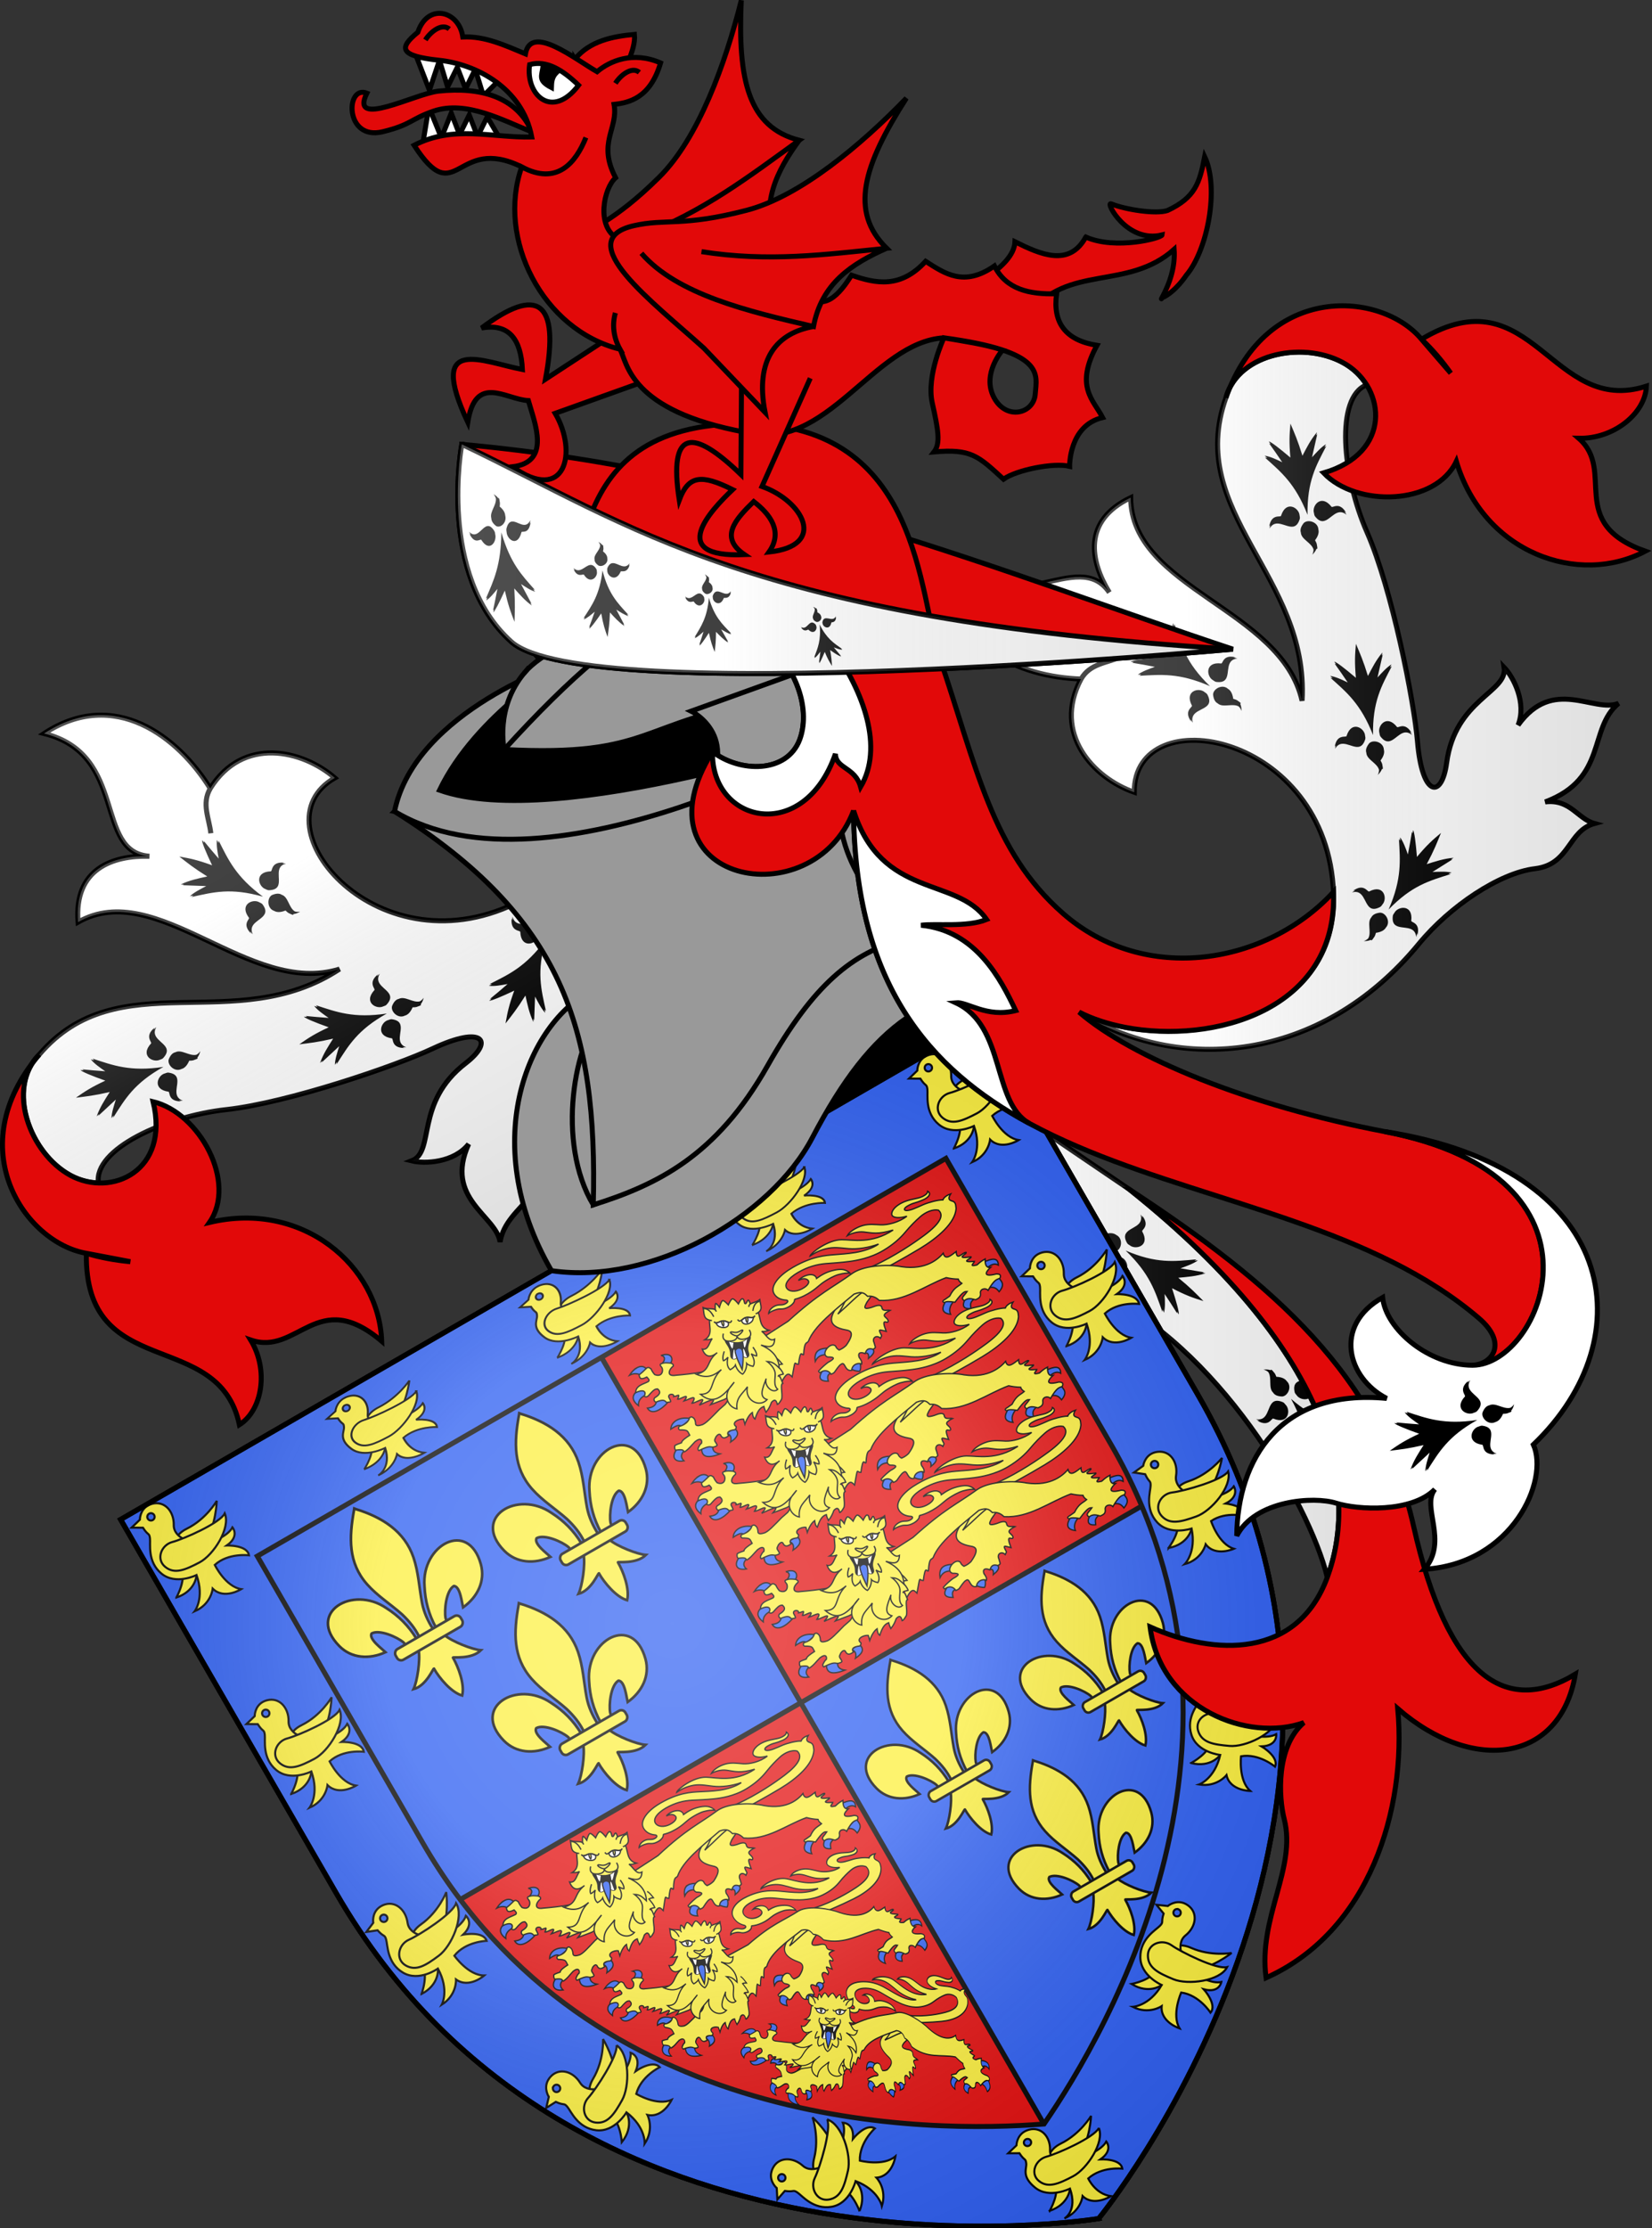
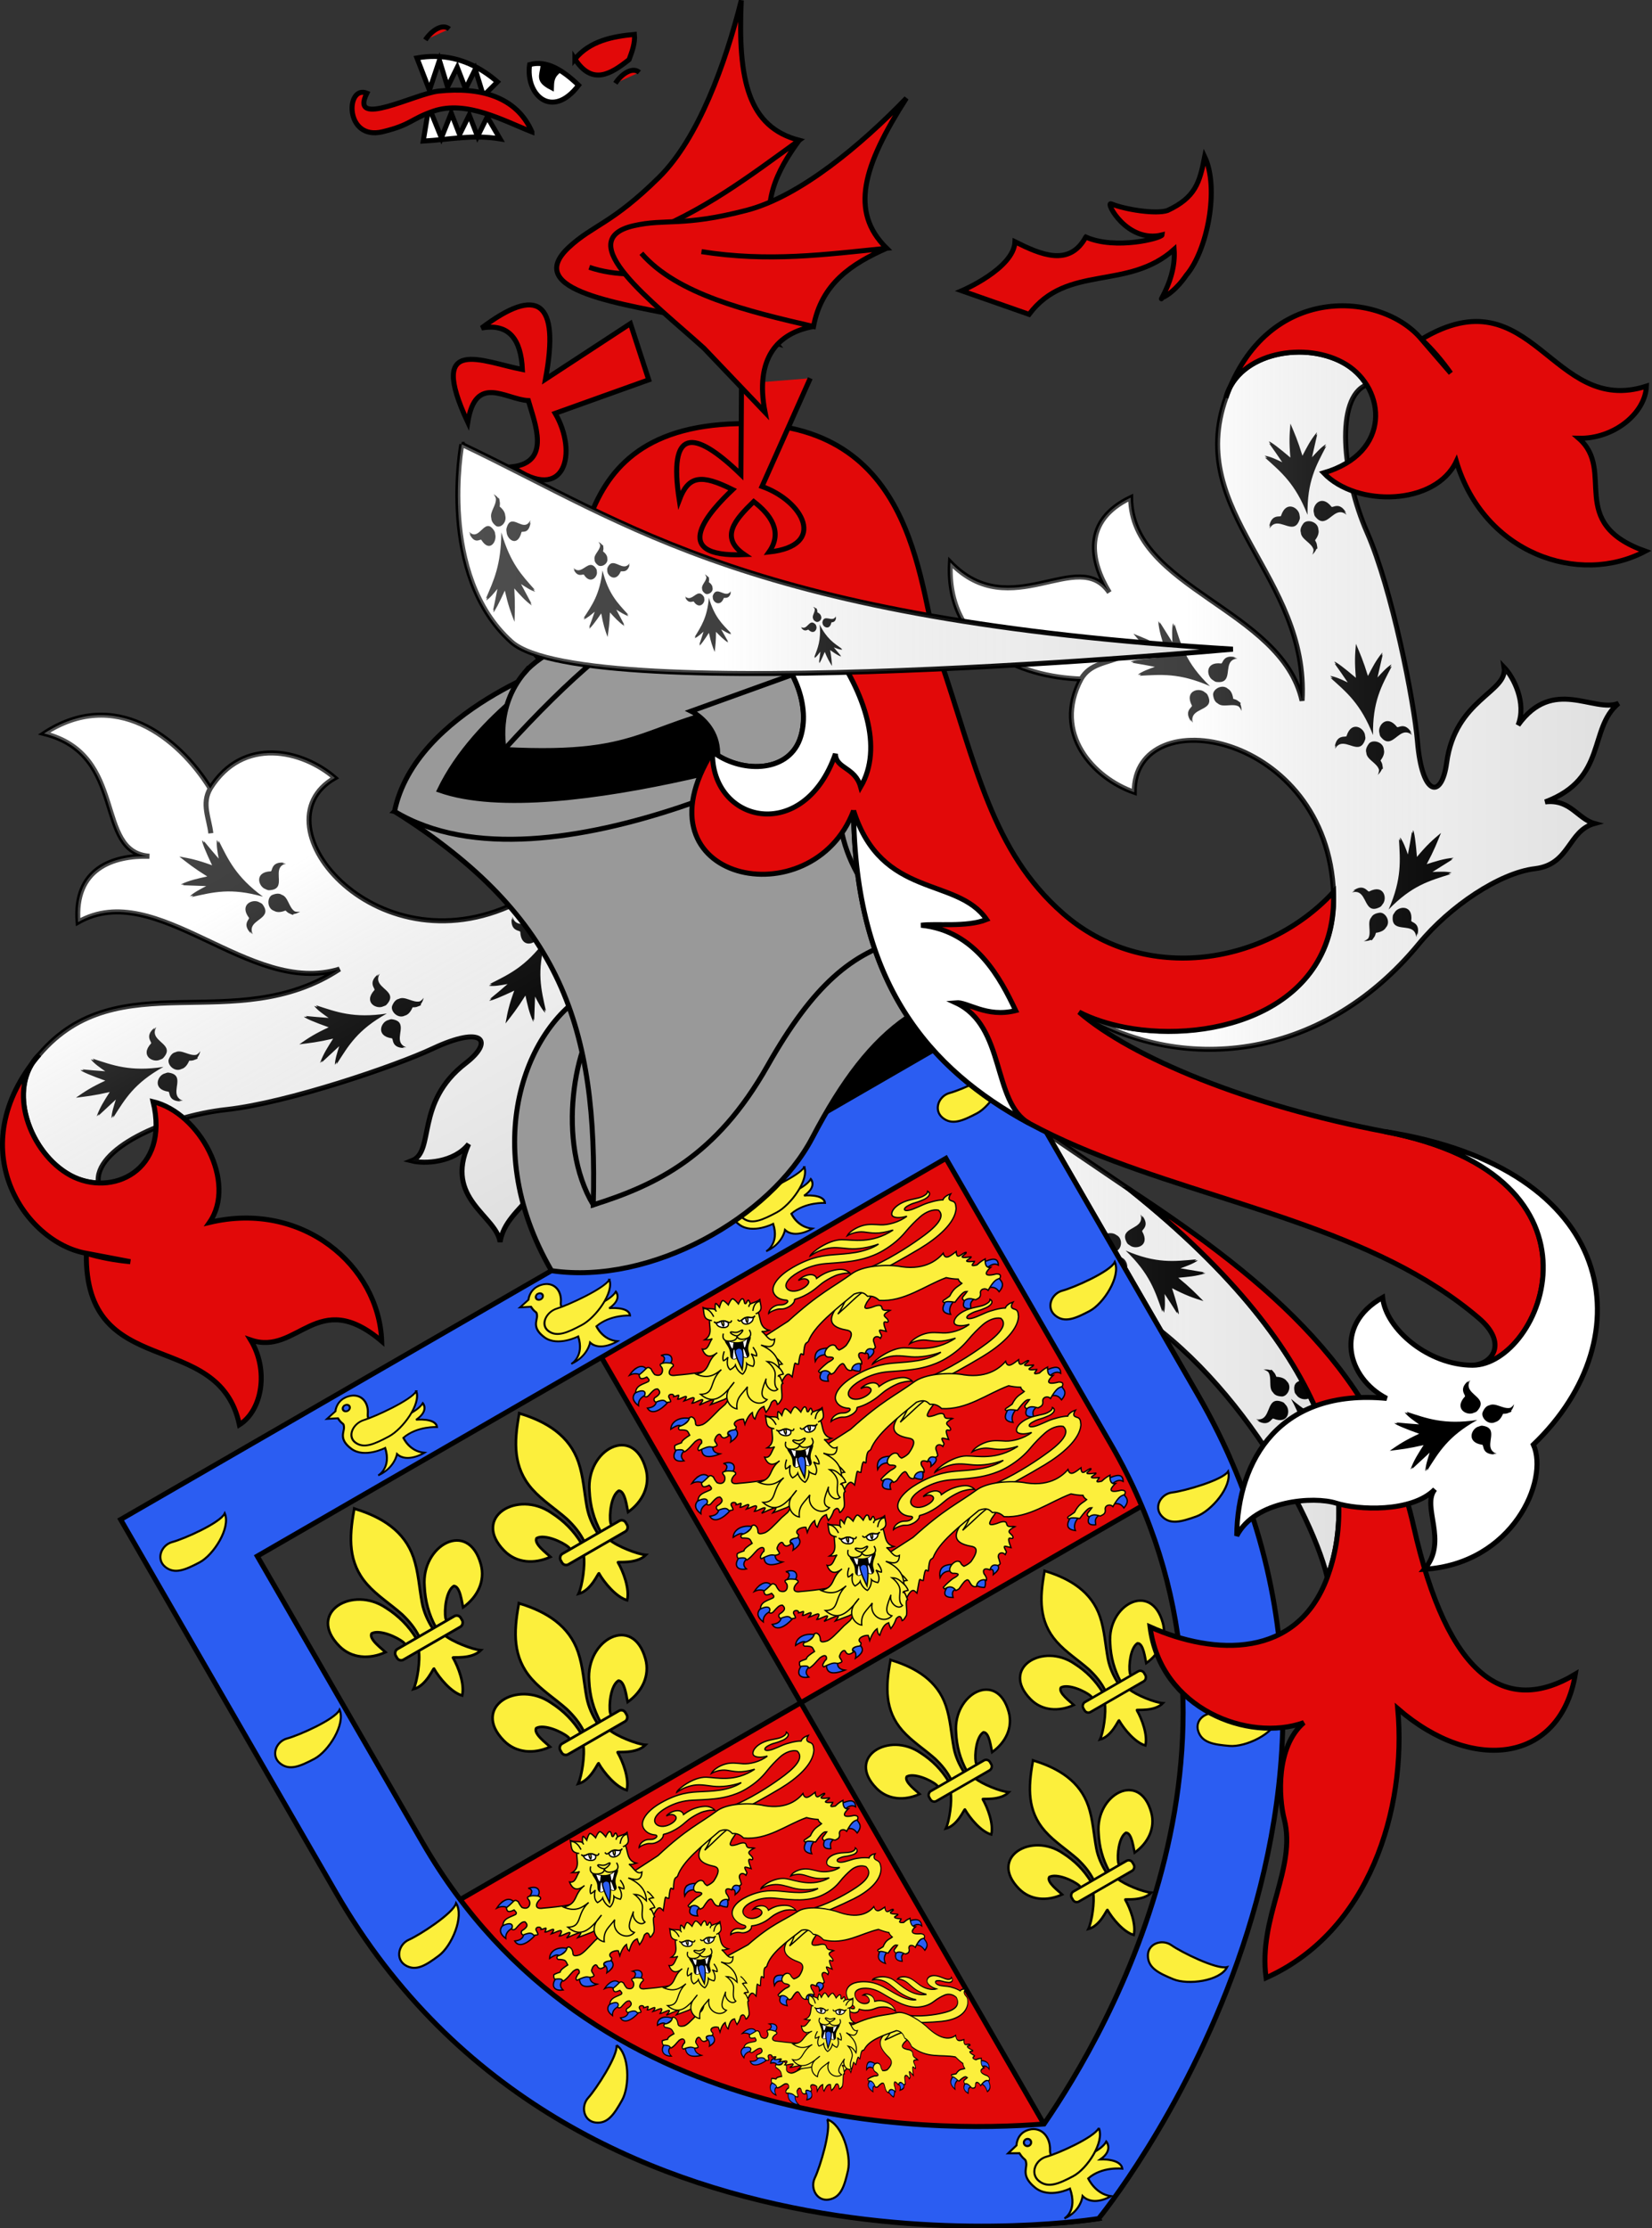
<svg xmlns="http://www.w3.org/2000/svg" xmlns:xlink="http://www.w3.org/1999/xlink" height="1336" width="991" version="1.0">
  <rect width="100%" height="100%" fill="#333333" stroke="none" />
  <defs>
    <linearGradient id="linearReflect">
      <stop offset="0" style="stop-color:#ffffff;stop-opacity:0.32" />
      <stop offset="0.36" style="stop-color:#ffffff;stop-opacity:0.25" />
      <stop offset="0.72" style="stop-color:#6b6b6b;stop-opacity:0.125" />
      <stop offset="1" style="stop-color:#000000;stop-opacity:0.125" />
    </linearGradient>
    <radialGradient cx="763.9" cy="249.4" r="300" fx="763.9" fy="249.4" id="radialReflect" xlink:href="#linearReflect" gradientUnits="userSpaceOnUse" gradientTransform="matrix(1.62,0,0,1.62,-980.8,-182.5)" />
  </defs>
  <g transform="translate(259.081,663.387)" id="ALL" style="fill:#ffffff;stroke:#000000;stroke-width:3">
    <g id="g1704">
      <use transform="matrix(0.5,0.866,0.866,-0.5,-105.755,-656.013)" xlink:href="#path266-4-6" />
      <path d="M 418.591,49.866 C 545.169,150.877 555.184,233.432 537.152,282.32 525.993,237.15 470.916,143.14 398.946,110.823 326.976,78.506 197.766,-31.709 197.766,-31.709 l 49.69,-34.511 z" id="path2825" />
      <path d="m 389.434,-256.269 c -36.372,-1.162 -81.228,-19.286 -78.384,-69.837 36.223,37.513 76.505,-9.88 95.34,17.947 -11.56,-18.912 -16.163,-43.035 12.791,-56.842 0.28,54.515 90.425,66.524 102.827,121.762 4.297,-74.815 -70.297,-112.434 -45.68,-181.669 4.881,-18.005 24.241,-27.267 43.684,-27.354 10.184,-0.046 20.391,2.427 28.551,7.478 5.042,3.128 9.19,7.343 12.19,12.154 -19.008,7.517 -14.668,54.541 0.277,88.517 14.931,33.976 28.16,101.167 30.212,125.494 2.808,33.253 14.581,34.31 17.475,12.714 5.138,-38.488 36.854,-42.264 34.488,-57.353 5.683,5.924 13.629,21.385 8.384,34.635 21.022,-29.27 45.267,-7.124 60.277,-13.031 -18.327,15.071 -6.519,45.081 -44.041,59.093 15.091,-1.871 19.422,10.143 29.583,12.934 -16.051,4.416 -14.569,24.575 -35.705,27.092 -21.15,2.517 -50.966,22.402 -69.617,45.054 -59.317,72.046 -144.444,77.891 -203.874,40.924 48.051,25.118 155.632,11.707 152.678,-71.014 -3.46,-96.861 -119.884,-117.326 -119.571,-60.793 -24.425,-8.51 -49.292,-35.185 -31.884,-67.904 5.326,-9.225 15.123,-9.459 23.434,-13.128 -8.312,3.669 -18.108,3.902 -23.434,13.127 z" id="path266-4-6" />
    </g>
    <g id="g1063">
      <use transform="rotate(-127.629,275.745,-90.206)" xlink:href="#herm" />
      <use xlink:href="#herm" transform="rotate(-110.109,374.355,-118.304)" />
      <g transform="translate(-77.167,31.145)" style="fill:#ffffff;stroke:#000000;stroke-width:3;enable-background:new" id="g1017">
        <use transform="matrix(0.36,1.343,-1.343,0.36,-487.899,-201.024)" id="herm" xlink:href="#path4186" />
        <use xlink:href="#herm" transform="rotate(-45,44.386,-223.946)" />
        <use transform="rotate(45,97.549,-211.576)" xlink:href="#herm" />
        <use transform="translate(-134,32)" xlink:href="#herm" />
      </g>
      <use style="fill:#ffffff" xlink:href="#g1017" transform="matrix(0.5,0.866,0.866,-0.5,626.318,-227.095)" />
    </g>
    <use xlink:href="#g1704" style="opacity:0.8;fill:url(#linearReflect);stroke:none" />
    <path style="fill:#000000" d="m 60.697,-255.999 c 0,0 -44.992,41.297 -83.12,79.111 l 140.771,25.003 68.388,-66.192 -15.167,-26.117 c -20.948,0.463 -110.871,-11.805 -110.871,-11.805 z M 323.868,-72.667 c -39.431,3.342 -64.951,14.205 -94.302,66.815 67.852,26.767 190.098,5.898 131.085,-68.605 -13.612,0.507 -25.742,0.855 -36.782,1.79 z" id="h" />
    <g style="fill:#fcef3c" transform="rotate(-30,365.524,476.127)" id="g1089">
      <g id="g170" style="fill:#2b5df2">
-         <path d="m 300,658.5 c 0,0 298.5,-112.32 298.5,-397.772 0,-285.452 0,-258.552 0,-258.552 H 1.5 v 258.552 c 0,285.452 298.5,397.772 298.5,397.772 z" id="path46" />
-       </g>
+         </g>
      <path style="fill:#e20909" id="path12461" d="m 299.906,658.5 c 0,0 -269.212,-102.238 -296.219,-357.031 102.338,-0.393 592.688,0 592.688,0 1.381,-13.245 2.125,-26.67 2.125,-40.75 V 2.188 H 299.906 Z" />
      <g style="stroke-width:2" id="g241" transform="matrix(0.788,0,0,0.788,64.998,65.106)">
        <g id="g3481" transform="translate(-2.314,1.372)">
          <use xlink:href="#path10710-7" id="use228" transform="matrix(-1,0,0,1,304.933,0)" />
          <path d="m 144.063,261.345 c -0.051,-0.901 -11.363,8.388 -21.286,5.723 5.446,-3.69 15.698,-16.633 18.213,-23.701 h 22.862 c 2.514,7.068 12.767,20.012 18.213,23.701 -9.922,2.664 -21.235,-6.625 -21.286,-5.723 0.013,8.279 -2.307,22.095 -8.358,28.442 -6.051,-6.348 -8.37,-20.163 -8.358,-28.442 z" id="path3399" />
          <path d="m 161.025,234.873 c 0.256,-11.191 3.017,-21.592 8.157,-31.448 13.456,-28.391 54.556,-27.713 45.496,7.01 -3.338,12.795 -14.68,20.315 -28.153,21.605 0.972,-3.371 6.322,-15.29 2.004,-17.622 -6.905,0.262 -15.479,12.229 -17.54,17.936 -0.298,0.819 -0.214,1.766 -0.547,2.572" id="path10710-7" />
          <path d="m 153.262,126.453 c 14.176,15.326 23.695,33.047 19.591,53.831 -2.264,11.467 -7.752,22.087 -11.622,33.133 -2.42,6.93 -3.039,14.17 -2.752,21.455 h -12.027 c 0.576,-7.338 -0.686,-14.45 -2.752,-21.455 -3.687,-11.115 -9.298,-21.658 -11.622,-33.133 -4.345,-21.454 5.854,-37.635 19.53,-53.764 l 0.836,-1.068 0.819,1.001 z" id="path10712-3" />
          <rect width="57.252" height="9.303" rx="3.563" ry="3.563" x="-181.047" y="234.513" transform="scale(-1,1)" id="rect10716-5" />
        </g>
        <use transform="translate(72.512,-125.027)" id="use3488" xlink:href="#g3481" />
        <use transform="translate(-72.512,-125.027)" id="use3490" xlink:href="#g3481" />
        <use transform="matrix(0.934,0,0,0.934,368.822,187.168)" id="use3793" xlink:href="#g3481" />
        <use transform="matrix(0.934,0,0,0.934,233.344,187.168)" id="use3795" xlink:href="#g3481" />
        <use transform="matrix(0.934,0,0,0.934,289.083,307.615)" id="use3797" xlink:href="#g3481" />
        <g transform="translate(-2.314,1.372)" id="g5446">
          <g style="stroke-width:1" id="g409">
            <path style="fill:#2b5df2" d="m 446.59,72.943 c -2.667,0.038 -5.009,1.604 -6.754,5.971 4.684,-3.05 7.462,-1.345 10.36,0.057 -0.355,-0.12 5.062,-2.475 4.028,-3.432 -2.675,-1.473 -5.282,-2.63 -7.635,-2.596 z m -3.08,13.92 c -0.425,0.024 -0.882,0.184 -1.371,0.521 -7.2,3.163 -6.952,6.383 -1.266,9.643 1.104,-5.081 3.732,-4.661 6.331,-4.341 0.668,0.51 -0.719,-5.992 -3.694,-5.823 z m 37.05,3.487 c -2.631,0.028 -6.781,1.306 -5.384,1.805 2.032,0.726 3.435,1.807 0.92,5.094 8.114,-1.244 6.142,-3.75 6.446,-5.971 0.095,-0.694 -0.787,-0.94 -1.983,-0.928 z m -16.298,4.329 c -2.541,-0.029 -5.013,0.572 -4.166,2.187 1.818,3.358 3.95,4.739 5.296,5.48 1.031,-0.529 3.017,-2.718 3.453,-6.081 0.57,-0.899 -2.042,-1.557 -4.583,-1.585 z" id="path7195-5" />
            <path d="m 507.656,53.236 -15.076,-13.166 -3.015,3.345 c 0.102,2.312 -5.148,4.043 -14.154,7.622 -7.915,3.714 -15.682,8.664 -3.099,19.138 2.233,1.856 4.899,5.062 -6.03,10.017 -1.222,0.278 -3.357,0.795 -6.365,0.382 -0.938,-1.559 -1.008,-2.789 -0.838,-3.927 -1.432,-5.313 -13.602,-0.509 -9.38,4.178 5.355,2.959 3.726,3.881 -1.843,3.655 -2.815,0.411 -5.642,0.832 -9.548,2.152 -0.049,0.635 -0.056,1.242 0.335,1.571 6.086,-0.63 6.744,4.178 6.7,5.25 0.817,0.106 1.598,0.238 2.848,0.043 6.206,-2.991 6.835,-2.855 8.473,-2.805 2.456,0.54 -1.093,6.338 3.755,8.032 3.058,-4.356 8.228,-1.984 8.969,-0.348 1.243,-1.251 1.169,-3.229 0.914,-5.308 0.897,-4.651 4.024,-2.162 5.36,-0.244 3.147,-2.857 4.824,-1.883 6.926,0.169 1.498,0.107 1.658,-0.051 2.287,-0.507 l 0.838,-3.292 c 0.27,-4.396 4.871,-4.515 5.872,-0.656 0.801,-0.603 1.842,-0.959 1.855,-1.564 0.121,-5.925 0.654,-4.552 4.582,-0.802 1.898,-12.145 3.411,-4.009 5.111,-5.752 1.865,-3.067 -4.805,-7.088 5.528,-6.565 -1.66,-1.642 -5.774,-1.777 -4.355,-5.307 0.532,-2.247 -2.545,-3.133 -6.533,-3.675 -8.306,-1.788 -3.44,-3.694 -1.508,-5.152 l 7.208,-3.329 z" id="path2770-2" />
            <path id="path1917-0" d="m 493.439,44.945 c -6.641,1.583 -13.552,8.423 -20.704,11.438 12.771,-2.508 18.058,-4.49 27.253,-5.426 l 11.084,-7.666 c 4.486,1.118 27.533,1.404 40.512,1.159 15.815,-0.298 32.982,-3.375 39.2,-12.507 0.722,-1.748 1.893,-3.337 1.184,-5.276 v 3.1e-5 c -0.621,-1.697 -4.961,-3.43 0.876,-6.535 -2.66,-0.539 -5.855,-0.389 -7.406,1.012 -3.17,-1.912 -10.522,-3.855 -14.745,-4.342 -5.502,-0.634 -11.816,-0.956 -13.92,-2.977 -1.116,-1.072 0.196,-2.141 2.957,-2.122 5.992,0.041 4.998,1.088 13.309,1.94 3.121,0.32 7.619,-0.606 5.622,-4.002 -0.955,1.487 -2.729,1.613 -5.146,1.522 -4.196,-0.158 -10.005,-3.552 -16.876,-3.735 -8.082,-0.214 -10.771,3.085 -10.636,4.682 0.181,2.138 3.625,4.654 9.461,6.071 -7.632,1.045 -16.035,-1.451 -20.511,-4.285 -3.751,-2.374 -7.212,-5.093 -12.009,-6.34 -5.408,-1.406 -11.586,-0.922 -14.23,0.746 3,-0.001 8.287,0.887 12.346,3.871 4.927,3.622 8.163,7.166 20.079,9.872 -19.64,1.179 -30.28,-9.064 -37.627,-13.239 -9.118,-5.182 -25.219,-2.962 -27.027,-1.263 2.752,-0.171 7.086,-0.348 12.685,1.139 6.477,1.72 10.093,4.94 15.648,8.793 5.524,3.832 13.503,6.919 21.348,8.271 -4.882,0.567 -12.637,-1.055 -18.351,-3.211 -5.919,-2.233 -11.319,-4.946 -14.553,-6.485 -6.441,-3.065 -15.423,-7.541 -32.385,-7.563 -11.93,-0.017 -19.408,3.11 -21.734,7.268 -1.364,2.438 -0.693,5.939 1.074,8.314 0.886,1.191 2.068,2.371 3.763,3.462 1.193,0.768 0.978,2.157 -1.881,2.097 -3.369,-0.071 -4.266,-2.399 -8.231,-2.541 -3.271,-0.116 -5.519,1.157 -6.442,2.464 1.88,-0.373 4.26,-0.09 6.724,0.514 3.212,0.788 3.445,2.767 9.135,2.868 2.845,0.05 5.756,-0.96 6.177,-2.29 0.15,-0.16 0.502,-0.432 0.841,-0.33 4.43,1.333 9.831,1.447 13.485,1.199 6.102,-0.415 7.984,-1.525 13.695,-1.696 1.78,-0.054 6.916,-0.194 10.596,0.767 4.536,1.184 6.5,2.251 8.16,3.454 -0.265,-1.754 -1.61,-3.599 -3.005,-4.878 -2.58,-2.364 -9.22,-4.248 -13.357,-4.545 -2.754,-0.198 -5.241,-0.067 -7.633,0.173 0.483,-1.206 0.024,-3.269 -2.318,-4.657 -2.405,-1.425 -6.938,-2.126 -10.389,-0.934 3.909,0.271 5.639,1.484 6.314,3.358 0.643,1.783 -1.228,3.275 -5.129,3.539 -5.75,0.391 -10.664,-1.925 -11.678,-5.266 -1.342,-4.426 4.596,-7.015 13.31,-7.019 8.735,-0.004 15.705,1.933 21.698,4.777 5.149,2.444 10.209,5.025 16.341,7.547 4.783,1.967 14.834,5.824 26.683,5.636 8.78,-0.14 15.508,-1.588 21.337,-3.723 5.829,-2.136 10.818,-3.443 15.528,-4.416 5.663,-1.169 11.562,-0.197 14.627,2.573 3.343,9.784 -17.666,11.167 -27.892,12.042 -10.944,0.896 -34.833,1.662 -47.318,-2.144 z" />
            <path style="fill:#2b5df2" d="m 325.818,64.971 c -2.924,0.039 -5.505,1.261 -7.043,3.679 6.281,-0.485 7.871,0.67 8.024,2.328 l 9.258,-1.591 c -3.172,-2.983 -6.925,-4.46 -10.239,-4.416 z M 316.108,83.823 c -6.954,2.262 -8.628,7.837 -0.663,10.723 -1.205,-3.792 0.613,-5.938 4.87,-6.755 z m 45.084,8.417 -7.223,0.278 c 1.956,2.155 2.212,4.55 -0.551,7.371 5.603,-0.441 9.716,-1.924 7.774,-7.648 z m -28.881,0.173 c -4.144,5.854 -1.08,9.653 9.572,11.289 -3.813,-2.986 -3.703,-5.752 -1.394,-8.395 z" id="path1888-2" />
            <path style="fill:#2b5df2" d="m 588.458,77.704 v 5.152 c 3.961,-0.858 7.13,-0.483 8.709,2.362 2.896,-5.279 -1.682,-6.982 -8.709,-7.514 z m -38.988,10.766 c -5.254,2.939 -8.848,6.148 -2.523,10.969 0.411,-3.709 3.143,-6.225 7.895,-7.702 z m 43.058,4.645 -10.744,3.223 c 4.628,1.17 5.427,3.851 5.779,6.71 7.343,-2.622 5.244,-6.387 4.966,-9.932 z m -29.954,1.611 c -4.762,3.204 -5.641,6.149 0,8.66 1.213,-2.094 0.664,-4.692 7.163,-5.273 z" id="path2791-1" />
            <path id="path13442-5" d="m 410.286,79.511 c 8.07,-5.273 7.697,-1.213 8.381,0.928 9.961,-11.658 5.781,-7.563 9.035,-5.976 7.625,-9.985 5.423,-4.145 7,-4.392 5.894,-8.874 6.089,-5.895 8.221,-6.943 9.668,-7.91 29.45,-10.525 48.105,-13.73 6.96,1.103 7.169,3.938 8.058,6.599 3.153,1.223 5.122,3.672 6.105,7.14 16.003,10.504 35.091,7.545 52.826,10.489 2.178,1.995 4.579,3.886 7.407,5.573 -0.426,1.489 0.088,2.829 0.733,4.148 -3.963,0.793 -6.545,-0.383 -12.86,3.768 l -4.233,0.378 c -2.756,-0.081 -2.7,0.772 -1.791,1.907 1.449,-0.379 3.98,1.128 7.163,3.771 10.268,-4.519 10.776,-3.093 12.047,-2.433 -4.484,2.142 -6.774,1.571 -5.372,4.955 4.16,-0.657 5.801,1.801 7.895,3.698 1.983,0.056 4.091,0.666 5.453,-2.052 1.113,-3.526 5.592,-2.527 6.349,0.612 8.738,-5.106 9.813,-3.659 12.372,-3.482 2.475,-1.808 1.242,-3.026 -0.57,-4.152 -12.792,-3.543 -3.789,-6.101 -1.465,-6.541 -2.889,-1.121 -2.863,-3.726 -0.326,-7.61 -1.871,-0.009 -3.174,-0.239 -7.733,0.792 -6.606,-1.859 -1.033,-2.29 -0.244,-3.283 -11.06,-5.156 -0.453,-2.886 -0.488,-4.263 -12.334,-4.973 -1.617,-3.338 -1.547,-4.785 -1.917,-1.677 -9.956,2.411 -6.267,-4.396 -4.919,0.539 -10.746,1.969 -9.198,-3.83 -4.92,1.717 -17.441,4.973 -32.558,-6.93 -6.267,-5.601 -22.719,-15.011 -34.43,-14.448 -19.458,2.036 -29.08,0.264 -61.047,7.141 l -50.628,2.501 -12.128,1.01 c 0.263,15.149 -2.619,24.605 -10.504,27.331 -0.389,0.135 -5.39,1.02 -5.789,1.13 -7.781,2.15 -14.717,4.391 -17.669,3.38 -3.41,-0.754 -4.189,-1.962 -3.126,-3.489 0.599,-1.384 1.05,-2.765 0.569,-4.137 -0.486,-0.689 -0.205,-1.652 -2.384,-1.736 -2.441,2.528 -5.955,2.884 -10.103,1.957 -1.09,0.181 -1.894,1.128 -1.15,2.404 5.911,3.369 4.551,3.655 4.565,7.322 -3.635,0.219 -7.261,0.442 -8.286,1.85 -1.931,-0.365 -3.904,-0.786 -5.479,-0.68 -0.931,1.097 -1.432,2.19 -1.27,3.275 6.618,2.679 4.444,3.243 5.277,4.531 3.948,-0.1 7.36,-1.797 11.029,-2.728 5.64,-0.702 4.888,2.182 3.448,3.529 -1.256,-0.004 -2.651,1.001 -4.021,1.826 -0.905,1.065 -0.689,1.564 -0.446,2.049 9.851,0.59 8.371,2.086 11.026,3.252 4.612,1.234 2.613,-0.963 3.2,-1.817 -0.751,-3.039 1.246,-2.945 2.196,-4.046 1.579,-0.645 4.259,-1.474 3.703,1.678 0.412,2.811 2.759,2.628 5.063,2.511 -0.266,-3.284 2.186,-3.487 6.453,-1.635 0.91,-0.196 1.659,-0.632 2.027,-1.631 -2.129,-4.343 4.437,-4.403 7.656,-2.039 l -1.023,3.86 c 3.96,-3.425 7.163,-4.774 9.364,-4.928 -1.019,2.232 -1.377,4.077 -0.734,5.335 5.707,-5.262 8.321,-5.294 10.669,-4.877 -0.659,2.051 -0.638,3.236 -0.805,4.662 3.382,-1.296 5.417,-2.893 7.341,-4.515 3.825,-1.245 3.971,0.736 3.111,3.598 0.949,0.252 2.393,-0.414 4.842,-1.835 3.039,-3.314 4.442,-10.489 6.738,-9.973 0.232,-2.247 1.279,-5.611 -0.163,-6.573 0.572,-0.498 2.478,0.229 4.07,0.668 0.487,-2.074 -0.078,-4.972 -0.651,-7.877 1.714,-0.027 2.645,0.493 3.744,0.895 -0.429,-2.73 -0.886,-5.39 -1.953,-6.529" />
          </g>
          <g style="stroke-width:1" id="g398">
            <path style="fill:#2b5df2" d="m 319.428,15.286 c -2.142,0.043 -4.675,0.727 -7.353,2.073 5.294,0.423 6.212,2.933 8.417,4.754 4.414,-0.711 5.743,-0.906 5.261,-1.785 -0.269,-3.402 -2.755,-5.114 -6.325,-5.043 z m 21.01,1.103 c 3.048,2.66 0.156,5.339 -3.426,5.87 0.249,1.026 5.713,5.062 5.696,3.109 4.256,-0.744 6.841,-7.28 -2.271,-8.979 z m -27.399,14.096 c -0.339,-0.011 -0.694,0.006 -1.065,0.054 -5.933,0.775 -8.183,3.94 -5.525,10.289 1.729,-3.617 5.029,-4.627 9.209,-4.179 3.919,0.421 2.467,-5.999 -2.618,-6.165 z m 8.879,13.027 c -0.704,-0.028 -1.209,0.247 -1.311,0.923 -1.928,1.587 -3.475,3.903 -9.21,1.466 0.096,8.494 13.654,5.022 16.691,3.467 -0.161,-2.954 -4.06,-5.771 -6.171,-5.855 z" id="path6302-4" />
            <path id="path1883-8" d="m 372.418,69.588 7.817,-18.616 -4.856,-3.63 c -9.912,-2.459 -20.885,-6.678 -32.691,-12.279 -7.443,-2.801 -1.902,-6.695 1.658,-7.059 1.007,-0.913 0.406,-1.861 -0.474,-2.939 -2.415,-1.697 -3.821,-2.588 -4.975,-2.829 -1.446,-0.275 -3.274,-1.337 -2.606,1.978 0.516,2.343 -3.233,7.505 -7.344,2.333 -0.394,-1.797 -0.426,-3.759 -0.237,-5.178 -0.681,-0.854 -0.501,-2.309 -2.606,-2.169 -3.348,0.893 -5.811,1.405 -7.581,1.621 -0.691,2.129 -1.434,4.022 4.264,4.362 0.34,1.494 1.064,3.201 -0.711,3.527 -4.291,-0.115 -9.831,-2.26 -12.555,2.541 7.71,0.545 7.011,4.157 4.264,5.479 0.711,1.525 2.053,1.864 4.027,1.018 6.001,-2.065 6.251,-1.163 7.581,-0.664 0.981,2.651 0.397,4.688 -5.212,4.754 -1.333,0.363 -1.879,1.745 -1.066,3.296 6.439,0.831 6.505,2.27 7.107,4.372 3.095,0.866 3.251,2.57 3.435,-2.716 0.801,-2.81 5.265,-0.279 3.435,1.511 3.494,1.289 5.6,-0.045 1.658,3.229 1.136,1.186 11.794,0.138 3.553,3.582 3.67,0.894 12.378,0.393 4.383,4.519 1.816,1.26 14.886,0.392 4.027,4.049 16.903,1.262 10.673,2.618 7.581,3.962 l 11.134,1.801 z" />
            <path id="path4686-5-9" d="m 409.078,6.243 c -1.19,-0.538 -5.079,2.415 -5.079,2.415 0,0 -0.959,-4.695 -2.096,-4.995 -1.137,-0.3 -4.646,3.207 -4.646,3.207 0,0 -0.363,-4.024 -1.065,-3.966 -0.703,0.058 -2.603,4.088 -2.935,4.373 -11.827,0.939 -7.022,15.029 -17.987,15.368 1.578,0.859 2.928,1.943 5.296,2.101 -3.514,1.253 -6.905,6.42 -10.565,3.119 -0.922,6.205 1.603,9.074 8.506,8.025 -11.071,1.541 -10.605,9.481 -21.953,6.354 6.001,7.767 12.014,7.386 18.236,6.391 -12.867,2.929 -13.229,13.932 -23.126,8.369 3.916,11.298 12.3,9.977 21.129,7.096 1.466,-0.782 5.72,-2.294 5.72,-2.294 0,0 -3.826,1.676 -5.72,2.294 -7.557,4.028 -7.108,12.72 -2.655,16.356 3.51,-7.949 8.984,-7.615 15.349,-10.568 -7.244,7.338 -0.414,18.704 8.047,15.905 -4.519,-4.915 0.934,-8.755 7.425,-14.198 -4.441,4.032 -1.562,12.912 3.505,11.445 -1.565,-4.406 2.781,-8.137 4.379,-11.463 1.597,-3.322 0.424,-8.186 -0.796,-10.85 3.91,2.325 4.331,5.282 5.479,8.781 4.858,-9.024 0.425,-16.914 -3.258,-21.967 5.034,5.429 7.905,6.443 11.227,1.333 -4.876,-0.084 -3.794,-6.752 -5.569,-10.102 1.854,1.517 3.564,1.647 5.296,2.101 -7.68,-7.613 4.302,-14.549 -2.587,-23.086 0.002,-0.156 0.592,-3.676 0.592,-3.829 -0.003,-2.81 -3.266,2.067 -3.836,-0.146 0.582,-2.001 1.094,-3.212 0.171,-3.888 -0.922,-0.676 -4.528,1.925 -4.528,1.925 0,0 -0.767,-5.067 -1.957,-5.605 z" />
            <path style="fill:#000000" id="path4684-3-2" d="m 389.114,30.734 c 0.782,0.119 1.108,2.824 3.529,4.507 2.766,1.923 3.816,2.651 7.19,3.301 3.374,0.65 6.094,-2.026 6.283,-0.685 0.188,1.341 -3.352,2.987 -5.53,6.059 -2.178,3.072 -1.095,5.462 -3.167,6.236 -2.072,0.775 -2.376,-1.992 -5.149,-3.147 -2.773,-1.155 -4.914,0.648 -5.937,-1.491 -1.023,-2.14 1.254,-3.398 1.861,-7.065 0.608,-3.668 -0.543,-6.78 0.567,-7.579 0.139,-0.1 0.242,-0.153 0.354,-0.136 z" />
            <path style="fill:#ffffff;fill-rule:evenodd;stroke:none;stroke-width:2.872" id="path2932-4-9-5-4" d="m 390.501,32.834 c -0.387,2.214 -0.988,5.222 -0.447,5.969 0.447,0.616 1.705,-1.906 2.963,-3.295 -0.141,-0.098 -0.24,-0.179 -0.39,-0.284 -1.027,-0.714 -1.659,-1.584 -2.127,-2.391 z m 13.054,5.307 c -1.043,0.353 -2.323,0.683 -3.728,0.412 -0.032,-0.006 -0.047,-0.025 -0.079,-0.031 -0.333,1.847 -1.961,4.492 -1.11,4.374 0.961,-0.134 3.317,-2.961 4.917,-4.755 z m -12.741,2.124 c -0.648,-0.182 -2.891,3.596 -4.264,5.659 0.807,1.099 2.144,0.611 3.808,0.694 -0.055,-2.384 0.601,-6.107 0.545,-6.231 -0.029,-0.066 -0.039,-0.107 -0.09,-0.122 z m 6.491,3.047 c -0.031,-0.032 -0.085,-0.021 -0.132,-0.009 -0.231,0.055 -1.998,3.117 -3.418,4.618 1.137,0.961 1.714,2.116 2.644,2.338 0.261,-1.909 1.354,-6.489 0.907,-6.947 z" />
            <path id="path2472-67-2-4-0-1-3-6" d="m 418.586,25.004 c 6.525,0.623 6.123,-2.841 8.164,-7.906 -4.218,0.869 -8.519,-2.418 -9.927,0.734 M 393.477,8.472 C 394.546,5.047 389.007,4.49 386.365,0.805 384.477,6.15 381.788,8.57 387.217,12.761 m 2.602,12.913 c -2.862,2.739 -2.49,5.85 2.294,7.864 4.784,2.014 5.78,-1.118 5.78,-1.118 0,0 -1.323,3.003 3.538,4.814 4.861,1.811 7.18,-0.232 6.865,-4.232" />
            <path id="path2978-8-0-3-1" d="m 395.068,27.497 c 0.912,-0.3 1.726,1.453 3.913,2.386 2.187,0.933 4.468,0.085 4.877,0.855 0.412,0.776 -4.373,2.226 -5.854,1.636 -1.535,-0.611 -3.865,-4.571 -2.937,-4.877 z" />
            <path id="path3451-9-6-7-8" transform="translate(0,-6)" d="m 388.92,21.498 c -0.075,3.172 0.532,3.801 2.012,5.355 3.606,2.937 6.041,1.688 6.287,-0.828 -1.334,-1.758 -1.61,-2.254 -2.486,-2.734 -0.246,-0.135 -0.504,2.72 -2.066,3.492 -0.218,-0.541 -0.315,-2.654 0.889,-4.037 -0.864,-0.365 -3.283,-0.139 -4.635,-1.248 z m 20.955,7.955 c -0.656,-0.038 -1.356,0.133 -2.963,0.418 -1.03,2.205 0.536,4.667 4.105,4.949 2.116,-0.129 2.977,-0.176 5.006,-2.572 -1.728,-0.113 -3.367,-1.947 -4.246,-2.273 -0.019,1.853 -1.479,3.347 -1.996,3.596 -0.647,-1.649 1.036,-3.936 0.766,-4.006 -0.241,-0.062 -0.453,-0.099 -0.672,-0.111 z" style="fill:#ffffff" />
            <path style="fill:none" id="path4797-4-2" d="m 425.861,18.334 c 0,0 -3.42,-2.239 -7.973,3.6 m -0.512,3.798 c -1.892,2.244 -4.2,-1.293 -6.135,-1.987 -3.412,-1.224 -6.559,1.849 -6.635,-1.946 m -4.319,-1.713 c -2.551,2.754 -2.857,-1.69 -6.185,-3.138 -1.887,-0.821 -5.917,0.201 -5.842,-2.764 m -4.626,23.536 c 0,0 -3.864,3.121 -4.146,5.842 1.46,0.478 4.396,-0.583 4.396,-0.583 0,0 -5.014,4.587 -3.295,9.114 3.871,0.018 5.181,-1.081 5.181,-1.081 0,0 -1.277,4.957 1.328,8.722 4.399,-0.987 6.714,-5.532 6.714,-5.532 0,0 0.246,1.716 3.12,4.374 4.246,-2.16 3.554,-9.011 3.554,-9.011 0,0 1.473,2.81 2.867,3.464 1.579,-2.206 0.774,-7.18 0.774,-7.18 M 389.862,10.894 c 0.489,-7.736 -3.441,-9.047 -3.441,-9.047" />
            <path style="fill:#2b5df2" id="path4805-3-1" d="m 395.725,42.292 c 1.927,2.828 -7.183,14.308 -7.183,14.308 0,0 0.544,-11.975 2.557,-15.176 0,0 2.699,-1.961 4.626,0.867 z" />
          </g>
        </g>
        <use transform="translate(4.2023862e-8,95)" id="use411" xlink:href="#g5446" />
        <use xlink:href="#g5446" id="use413" transform="translate(4.2023862e-8,190)" />
        <use transform="matrix(0.932,0,0,1,-261.892,304)" id="use415" xlink:href="#g409" />
        <use transform="translate(-292.539,302)" id="use417" xlink:href="#g398" />
        <use xlink:href="#g409" id="use437" transform="matrix(0.762,0.067,0,1,-162.062,367.685)" />
        <use xlink:href="#g398" id="use439" transform="matrix(0.886,0,0,0.887,-216.59,398.063)" />
        <use transform="matrix(0.525,0.258,-0.263,0.929,-8.234,379.699)" id="use463" xlink:href="#g409" />
        <use transform="matrix(0.753,0.167,-0.167,0.752,-98.438,430.213)" id="use465" xlink:href="#g398" />
      </g>
      <path style="fill:#2b5df2" d="M 1.5,2.176 V 260.729 C 1.5,546.18 300,658.5 300,658.5 c 0,0 298.5,-112.32 298.5,-397.771 V 2.176 Z m 60,60 h 477 V 260.729 C 538.5,462.038 361.58,563.699 300,593.014 238.42,563.699 61.5,462.038 61.5,260.729 Z" id="use153" />
      <g style="stroke-width:1.25" id="g1584">
        <g transform="translate(0.574,23.831)" id="g1311">
-           <path id="path1266" d="m 7.224,172.021 c 0,0 11.634,-6.822 11.12,-14.248 -0.514,-7.426 1.911,-19.232 14.962,-18.371 13.051,0.861 23.906,-5.469 23.906,-5.469 0,0 -8.278,13.368 -17.995,17.02 -9.717,3.652 -14.758,15.431 -14.758,15.431 0,0 -5.051,8.09 -17.235,5.637 z" />
-           <path d="m 20.156,115.707 c -5.712,-0.11 -8.556,4.941 -8.556,4.941 l -6.672,1.643 5.874,3.456 c 0.259,5.828 1.824,4.42 0.481,7.579 -1.343,3.159 -8.507,11.294 -4.624,21.768 3.883,10.474 17.799,11.289 17.799,11.289 -2.644,14.465 -11.838,18.267 -11.838,18.267 10.773,1.268 16.155,-6.368 16.155,-6.368 2.506,9.325 14.676,8.839 14.676,8.839 -7.507,-6.046 -6.474,-20.522 -6.474,-20.522 10.708,-2.358 20.646,5.283 20.646,5.283 2.296,-5.986 -8.623,-11.769 -8.623,-11.769 9.755,-0.86 8.417,-7.727 8.417,-7.727 -4.981,3.23 -15.82,1.88 -20.7,-0.689 -4.88,-2.569 -13.267,-11.227 -9.08,-18.15 4.188,-6.923 2.606,-15.396 -4.858,-17.446 -0.933,-0.256 -1.808,-0.377 -2.624,-0.393 z m -1.764,4.592 c 1.216,0.098 2.122,1.162 2.026,2.376 -0.097,1.216 -1.162,2.123 -2.378,2.026 -1.218,-0.097 -2.126,-1.162 -2.028,-2.379 0.098,-1.216 1.164,-2.121 2.381,-2.023 z" id="path1260" />
          <path id="path1268" d="m 57.608,142.827 c -1.117,9.326 -18.281,18.29 -27.858,17.891 -9.577,-0.398 -16.539,-1.141 -19.131,-7.995 -2.592,-6.854 4.518,-12.562 11.208,-10.733 6.691,1.829 30.5,4.475 35.781,0.837 z" />
        </g>
        <use xlink:href="#g1311" id="use1313" transform="rotate(-9.045,915.258,218.22)" />
        <use transform="rotate(-49.357,514.073,204.115)" id="use1315" xlink:href="#g1311" />
        <g id="g1566" transform="matrix(1,0,0,0.854,75.915,-97.753)">
          <use transform="translate(60,1.0001013e-5)" id="use1536" xlink:href="#path1266" />
          <path d="m 78.156,121.707 c -5.712,-0.11 -8.556,4.941 -8.556,4.941 l -6.672,1.643 5.874,3.456 c 0.259,5.828 1.824,4.42 0.481,7.579 -1.343,3.159 -6.507,5.294 -2.624,15.768 3.883,10.474 17.799,11.289 17.799,11.289 -2.644,14.465 -11.838,14.267 -11.838,14.267 10.773,1.268 16.155,-6.368 16.155,-6.368 2.506,9.325 14.676,8.839 14.676,8.839 -7.507,-6.046 -6.474,-16.522 -6.474,-16.522 10.708,-2.358 20.646,5.283 20.646,5.283 2.296,-5.986 -8.623,-11.769 -8.623,-11.769 9.755,-0.86 8.417,-7.727 8.417,-7.727 -4.981,3.23 -15.82,1.88 -20.7,-0.689 -4.88,-2.569 -15.267,-5.227 -11.08,-12.15 4.188,-6.923 2.606,-15.396 -4.858,-17.446 -0.933,-0.256 -1.808,-0.377 -2.624,-0.393 z m -1.764,4.592 c 1.216,0.098 2.122,1.162 2.026,2.376 -0.097,1.216 -1.162,2.123 -2.378,2.026 -1.218,-0.097 -2.126,-1.162 -2.028,-2.379 0.098,-1.216 1.164,-2.121 2.381,-2.023 z" id="path1540" />
          <use transform="translate(60,1.0001013e-5)" id="use1538" xlink:href="#path1268" />
        </g>
        <use xlink:href="#g1566" id="use1568" transform="translate(268.759)" />
        <use xlink:href="#g1311" id="use81" transform="translate(-0.753,-136.445)" />
        <use transform="rotate(-33.004,743.935,152.638)" id="use938" xlink:href="#use81" />
        <use xlink:href="#use81" id="use148" transform="translate(538.506)" />
        <use transform="translate(133.728)" id="use150" xlink:href="#g1566" />
        <use xlink:href="#g1566" id="use164" transform="matrix(1,0,0,1.134,133.728,584.072)" />
        <use transform="rotate(8.042,-690.582,4029.892)" id="use1041" xlink:href="#g1311" />
        <use xlink:href="#g1311" id="use1043" transform="rotate(50.102,-177.556,777.302)" />
        <use xlink:href="#use81" id="use1045" transform="rotate(32.635,-420.759,1070.176)" />
        <use transform="translate(537)" xlink:href="#g1311" id="use1047" />
      </g>
      <use style="opacity:0.8;fill:url(#radialReflect)" xlink:href="#path46" id="use167" />
    </g>
    <g style="fill:#999999" id="helm">
      <path d="m 327.279,-106.292 c 11.652,10.864 23.498,20.454 33.381,31.857 -62.225,2.319 -96.06,23.768 -132.44,93.205 C 203.139,66.64 131.452,107.306 71.728,98.492 26.289,20.328 58.846,-53.108 98.349,-70.621 Z" />
      <path d="M 103.012,-57.147 C 85.57,-39.299 74.255,21.349 96.81,59.022 157.923,36.859 103.012,-57.147 103.012,-57.147 Z" />
      <path d="m 219.096,-299.418 c 24.801,9.676 51.814,38.925 54.326,97.905 2.654,62.298 36.418,67.781 53.857,95.221 -15.144,0.619 -30.081,2.043 -44.482,5.988 -105.884,-20.675 -73.199,-198.82 -63.701,-199.114 z" />
      <path d="m 282.797,-100.305 c -30.683,8.404 -53.706,26.884 -81.544,76.096 C 170.591,29.994 134.824,47.032 96.81,59.022 99.462,-46.775 78.336,-113.553 -22.423,-176.888 c 103.128,21.646 133.746,-15.753 271.756,-46.765 -12.982,59.786 -1.841,78.423 33.464,123.348 z" />
      <path d="m 79.602,-266.417 c 0,0 -89.61,28.907 -102.025,89.529 92.844,56.065 271.756,-46.765 271.756,-46.765 0,0 -173.998,59.05 -244.759,34.031 21.806,-45.423 75.028,-76.795 75.028,-76.795 z" />
      <path d="m 55.777,-260.319 c 18.103,-21.242 92.023,-46.953 120.306,-31.527 28.282,15.427 -132.685,77.858 -132.685,77.858 0,0 -5.723,-25.09 12.38,-46.332 z" />
      <path d="m 43.398,-213.987 c 89.482,4.648 79.597,-16.639 159.91,-29.795 64.311,42.163 41.162,-13.376 17.716,-55.622 -54.683,-17.435 -96.187,-4.034 -177.626,85.417 z" />
      <path d="m 251.692,-223.103 -92.541,41.346 c 29.615,-39.177 -3.605,-55.244 -3.605,-55.244 l 82.676,-29.783 z" />
    </g>
    <g style="fill:#e20909" id="g748" transform="translate(-75.167,39.145)">
-       <path id="path2799-5" d="m 93.108,-436.112 c 0,0 -14.86,78.347 29.738,118.397 44.598,40.05 432.807,4.414 432.807,4.414 C 418.093,-358.863 275.008,-419.665 93.108,-436.112 Z" style="fill:#e20909;stroke:#000000;stroke-width:3;enable-background:new" />
      <g transform="rotate(3.69,-268.646,-2411.707)" id="g7130">
        <use height="100%" width="100%" transform="matrix(0.866,-0.5,0.5,0.866,304.568,91.86)" id="use7002" xlink:href="#path6839" y="0" x="0" />
        <path d="m 585.042,-611.618 c 18.451,6.741 45.508,-2.276 45.587,-4.219 -20.599,6.59 -35.477,-17.74 -31.716,-16.629 8.901,2.931 27.071,4.574 33.997,1.832 16.197,-8.892 18.185,-17.821 20.214,-33.637 10.046,18.011 5.372,55.854 -6.474,71.688 0,0 -5.68,10.167 -13.436,14.332 -0.38,0.204 -0.758,1.288 -0.296,0.177 4.404,-9.528 6.851,-19.496 5.49,-29.583 -26.328,26.794 -63.515,12.619 -84.334,44.489 l -41.188,-11.514 c 0,0 30.303,-15.25 29.955,-31.378 15.899,6.664 33.504,13.143 42.2,-5.559 z" id="path6898" />
        <path id="path3295" d="m 315.782,-542.242 -48.699,36.552 c 5.758,-47.678 -8.412,-55.55 -40.229,-28.17 16.233,-3.981 24.002,5.184 26.04,23.249 -23.837,-2.964 -58.801,-17.525 -30.659,33.691 2.814,-29.707 21.828,-15.094 35.42,-15.314 4.752,13.356 16.147,35.961 -7.014,40.219 33.151,20.526 38.796,-11.072 23.569,-33.641 l 54.705,-23.655 z" />
        <path d="m 272.36,-698.382 c 8.295,-11.509 21.748,-15.017 34.664,-17.066 0.831,5.161 -0.713,10.226 -2.225,15.293 -10.531,9.536 -21.128,16.952 -32.438,1.773 z" id="path3309" />
      </g>
      <g id="g967" transform="translate(6.18,13.594)">
        <path d="m 257.803,-462.137 c -1.659,-0.016 -3.348,-0.005 -5.066,0.033 -115.976,2.576 -84.709,108.344 -117.172,135.982 l 141.82,2.715 c 14.973,18.81 16.906,38.247 12.275,50.686 -7.604,20.371 -35.889,20.029 -52.344,7.291 -48.639,77.879 59.924,100.565 84.637,35.365 1.77,246.312 249.994,197.046 375.199,304.4 17.411,14.931 7.973,27.576 -3.875,28.109 41.4,0.032 89.207,-113.164 -52.785,-140.107 -81.309,-15.43 -151.355,-44.115 -183.293,-71.633 7.907,4.063 17.283,7.137 27.436,9.098 53.172,10.267 127.733,-10.181 125.217,-81.123 -39.875,43.345 -112.765,56.17 -162.248,12.912 -42.886,-37.488 -52.058,-88.868 -73.947,-153.156 -12.97,-38.092 -11.333,-139.557 -115.854,-140.572 z" id="path1638" />
      </g>
      <g transform="rotate(3.69,-268.646,-2411.707)" id="g7058">
        <path style="fill:#ffffff" id="path3301" transform="rotate(-3.69,-268.646,-2411.707)" d="m 77.057,-668.697 c -3.475,-0.043 -7.091,0.244 -10.854,0.912 l 7.486,19.33 6.006,-17.914 4.891,15.967 5.803,-11.754 4.992,12.887 5.803,-11.754 4.891,15.967 8.4,-8.391 c -9.974,-8.653 -22.361,-15.061 -37.418,-15.25 z m -3.697,30.291 -3.381,20.471 c 16.329,-0.925 29.283,-4.05 46.08,-1.346 l -7.691,-13.17 -5.803,11.754 -4.992,-12.889 -5.803,11.756 -4.99,-12.889 -5.904,14.836 z" />
        <path d="m 249.416,-653.158 c -10.445,-20.492 -32.707,-25.065 -57.52,-20.77 -13.807,2.39 -52.071,26.142 -42.76,3.975 -13.158,-4.275 -11.588,29.482 10.888,22.492 16.954,-5.272 16.187,-8.639 29.549,-14.255 19.405,-8.156 42.807,3.156 59.843,8.558 z" id="path3297" />
-         <path d="m 304.61,-592.784 c -13.139,-6.291 -10.083,-29.331 -3.325,-36.145 -12.404,-20.399 -0.177,-29.185 -3.746,-43.83 8.56,-1.588 21.376,-4.88 26.238,-26.633 -17.193,-6.165 -30.573,0.899 -37.666,7.716 -13.751,-6.705 -41.446,-26.277 -43.575,-7.904 -12.498,-4.262 -24.91,-9.18 -38.152,-7.686 -3.197,-15.511 -22.273,-19.354 -27.113,-1.09 -10.842,10.121 -10.359,14.966 14.042,15.946 21.69,0.872 50.64,13.056 58.2,42.332 -24.304,2.1 -47.072,-4.309 -70.105,9.488 28.279,38.054 24.11,-8.26 65.265,8.776 21.982,10.113 32.341,-4.853 37.278,-20.037 -4.937,15.184 -15.296,30.15 -37.278,20.037 -12.386,43.957 18.665,96.791 65.862,105.316 -4.419,-6.869 -5.725,-14.46 -4.175,-21.588 -1.537,7.068 -0.245,14.719 4.175,21.588 5.051,7.851 7.713,36.482 78.406,44.84 49.109,9.819 73.05,-59.024 115.059,-64.173 61.821,4.354 56.92,18.274 56.842,30.12 -0.077,11.846 -16.389,17.183 -24.664,3.523 -8.275,-13.66 3.414,-28.606 3.414,-28.606 -11.666,-2.917 -23.674,-3.72 -35.592,-5.038 0,0 -9.146,23.281 -4.502,39.274 4.644,15.993 6.668,23.925 2.985,29.369 21.97,-3.345 26.442,0.532 42.644,13.632 7.294,-5.959 29.322,-11.979 39.089,-10.241 0,0 -2.07,-24.409 17.87,-30.459 -6.303,-10.351 -17.973,-17.455 -6.172,-42.988 -19.131,-1.839 -27.453,-11.91 -26.146,-29.315 -16.298,1.577 -30.446,-0.693 -38.297,-14.227 -17.287,13.807 -29.262,6.59 -41.365,-0.12 -13.86,17.238 -28.775,15.356 -43.819,11.165 -5.963,10.859 -15.272,25.381 -29.429,11.336 z" id="path2521" />
        <path d="m 182.094,-704.05 c 2.751,-5.078 9.216,-10.947 13.893,-7.452" id="path3303" />
        <path d="m 425.556,-516.496 -24.718,66.624 c 25.209,7.124 41.651,32.946 6.715,38.956 7.902,-12.918 -0.926,-22.761 -11.099,-29.607 -10.291,11.408 -19.392,22.724 -3.458,32.111 -46.827,5.073 -22.042,-25.108 -9.627,-38.455 -19.386,-8.125 -26.969,-6.812 -31.544,8.292 -9.268,-42.21 5.278,-43.696 35.928,-17.641 l -3.148,-54.319" id="path3293" />
        <path d="m 381.127,-614.581 c 31.233,-10.348 65.835,-43.358 91.163,-73.212 -23.322,42.217 -29.766,70.071 -6.022,90.588 -36.585,6.101 -70.153,12.923 -110.728,9.164 40.575,3.759 74.144,-3.063 110.728,-9.164 -20.443,10.628 -37.653,23.657 -40.763,49.632 -39.895,-6.564 -82.806,-13.85 -105.869,-37.173 23.063,23.323 65.974,30.608 105.869,37.173 -21.286,5.214 -34.092,21.3 -25.681,53.236 l -39.12,-36.065 c -32.113,-25.485 -84.176,-59.366 -46.714,-70.535 18.94,-5.647 29.207,-1.076 67.137,-13.643 z" id="path6839" />
        <use transform="translate(115.437,18.608)" id="use943" xlink:href="#path3303" />
        <path style="fill:#ffffff" id="path3305" d="m 245.442,-693.311 c -1.391,18.265 15.624,32.354 30.116,10.44 -9.997,-8.409 -20.018,-13.952 -30.116,-10.44 z" />
        <path style="fill:#000000" id="path3307" d="m 253.575,-692.984 c -0.346,6.084 -2.743,8.781 5.811,12.539 -0.097,-3.08 -0.194,-6.161 2.42,-9.132 -1.827,-1.955 -4.09,-3.521 -8.231,-3.407 z" />
      </g>
      <path id="path2893" d="m 493.758,10.721 c 86.141,56.529 150.046,111.564 170.341,201.955 20.309,90.389 55.195,113.799 97.005,88.582 -8.853,52.71 -61.194,60.004 -106.535,20.684 5.46,60.45 -17.054,133.682 -78.995,161.391 -4.889,-36.243 18.444,-65.569 10.882,-95.172 -3.337,-13.046 -5.056,-43.293 11.762,-57.823 -33.034,11.884 -86.004,-8.071 -92.221,-57.395 38.776,17.26 88.289,19.121 106.321,-29.767 18.032,-48.888 8.017,-131.443 -118.561,-232.454 z" />
      <path d="m 686.358,-478.792 c -5.258,-7.409 -11.108,-14.352 -17.553,-20.333 -23.896,-28.717 -92.693,-34.164 -117.311,35.073 7.438,-27.437 48.496,-34.572 72.235,-19.877 23.564,14.59 27.495,52.864 -13.619,64.938 19.673,20.74 67.106,19.622 79.605,-6.925 16.435,55.145 73.451,75.003 113.333,53.87 -47.846,-17.046 -17.287,-48.056 -39.951,-67.714 21.207,0.51 40.024,-15.079 40.648,-31.248 -57.103,18.511 -68.233,-68.057 -134.94,-28.118 z" id="path266" />
      <use transform="matrix(0.5,0.866,0.866,-0.5,-34.271,-779.826)" id="use1684" xlink:href="#path266" />
    </g>
    <path d="m 206.331,-297.766 c 1.292,11.581 -8.749,11.381 -13.405,11.859 28.956,22.825 33.661,50.048 27.745,65.925 -7.604,20.371 -35.886,20.03 -52.341,7.292 -0.999,42.932 54.833,55.752 73.739,1.291 0.214,9.082 11.801,7.799 15.114,19.837 13.862,-23.539 2.199,-56.59 -17.241,-83.87 -3.659,-1.11 -6.832,-4.699 -9.958,-9.386 -15.807,3.78 -22.231,-6.167 -23.655,-12.947 z m 46.636,120.438 c 0.744,103.471 44.975,154.782 105.324,187.455 -22.442,-12.721 -13.925,-58.354 -44.05,-72.285 7.064,-0.67 18.396,9.158 35.967,4.704 -9.034,-18.97 -23.861,-47.9 -56.75,-51.163 8.559,-1.211 27.302,1.376 39.308,-3.451 -17.783,-25.831 -62.896,-12.149 -79.8,-65.261 z M 571.505,15.074 c 141.992,26.944 94.185,140.141 52.786,140.107 -26.365,-0.022 -52.001,-21.492 -53.974,-40.628 -29.887,16.859 -21.058,48.456 2.446,60.523 -63.757,-6.071 -89.506,36.437 -89.945,82.386 11.111,-21.465 46.394,-23.812 59.618,-19.578 12.871,4.118 45.277,5.855 59.242,-8.302 -8.359,10.329 8.341,31.098 -6.31,47.944 52.925,-3.266 74.979,-53.261 65.383,-74.74 67.141,-64.181 51.623,-165.79 -89.246,-187.711 z" id="path1578" />
    <path d="m 17.941,-396.967 c 0,0 -14.86,78.347 29.738,118.397 44.598,40.05 432.807,4.414 432.807,4.414 C 190.926,-291.718 119.841,-348.521 17.941,-396.967 Z" id="use329" />
    <g transform="translate(-77.167,31.145)" id="g938">
      <path style="fill:#000000;stroke:none" id="path4186" d="m 177.053,-369.634 c 0.614,0.729 0.945,1.387 1.083,2.049 -0.085,3.06 -3.991,5.549 -3.395,8.399 -0.001,0.022 0.007,0.062 0.007,0.083 -0.057,1.125 0.527,2.304 2.245,3.589 2.169,1.275 6.111,-1.088 5.403,-4.289 0.009,-1.255 -0.713,-2.662 -2.567,-4.107 0.005,-0.018 -0.011,-0.065 -0.007,-0.083 0.14,-0.58 0.402,-1.434 0.209,-2.362 -3.2e-4,-0.041 -0.009,-0.083 -0.01,-0.125 -0.009,-0.379 -0.056,-0.819 -0.22,-1.239 l -0.397,0.032 c -0.456,-0.652 -1.196,-1.304 -2.353,-1.947 z m -4.953,13.844 c -3.131,0.412 -6.245,5.56 -9.955,1.808 0.249,0.554 0.527,1.011 0.792,1.402 -0.227,-0.169 -0.493,-0.335 -0.725,-0.57 2.422,5.397 5.848,2.423 6.169,3.231 3.884,6.089 8.411,1.245 7.75,-1.923 -0.01,-0.045 1.6e-4,-0.123 -0.013,-0.166 3.9e-4,-0.444 -0.078,-0.892 -0.263,-1.277 -1.282,-2.08 -2.53,-2.665 -3.755,-2.504 z m 13.169,-1.061 c -1.056,0.199 -2.02,0.975 -2.836,2.951 -0.12,0.41 -0.124,0.906 -0.051,1.344 0.004,0.024 -5.8e-4,0.018 0.003,0.042 -0.001,0.023 0.007,0.06 0.007,0.083 -0.143,3.233 5.139,7.286 7.997,0.654 0.188,-0.849 3.923,1.506 5.45,-4.209 -0.226,0.317 -0.42,0.58 -0.654,0.807 0.225,-0.459 0.412,-0.985 0.587,-1.639 -3.061,4.299 -6.87,-0.166 -10.027,-0.071 -0.155,0.002 -0.325,0.011 -0.476,0.038 z m -5.757,4.359 c -1.621,14.459 -6.329,20.876 -11.351,28.575 0.281,-0.113 0.599,-0.255 0.885,-0.406 -0.262,0.423 -0.553,0.831 -0.818,1.239 2.096,-0.841 4.395,-2.802 6.609,-4.679 -1.106,3.287 -2.235,6.318 -3.361,9.318 0.125,-0.06 0.37,-0.287 0.561,-0.464 -0.167,0.443 -0.324,0.894 -0.491,1.338 0.896,-0.429 3.613,-3.968 7.206,-9.167 1.165,6.656 2.186,9.698 3.815,14.143 0.639,-4.621 1.166,-7.768 1.408,-14.731 2.652,2.892 5.219,5.795 8.684,8.18 l -0.702,-1.284 c 0.216,0.158 0.416,0.34 0.639,0.493 l -4.804,-9.079 c 2.351,1.465 4.911,3.198 7.3,3.893 -0.344,-0.375 -0.67,-0.745 -1.01,-1.133 0.314,0.123 0.637,0.253 0.946,0.343 -6.539,-7.13 -11.976,-12.532 -15.516,-26.577 z" />
      <use transform="matrix(0.818,-0.025,0.025,0.818,105.298,-43.342)" id="use890" xlink:href="#path4186" />
      <use xlink:href="#path4186" id="use892" transform="matrix(0.634,-0.138,0.138,0.634,244.601,-71.86)" />
      <use xlink:href="#path4186" id="use945" transform="matrix(1.102,-0.093,0.114,1.351,-38.821,117.611)" />
    </g>
    <use transform="translate(-2.3559398e-6,-3e-6)" xlink:href="#use329" id="use751" style="opacity:0.8;fill:url(#linearReflect);stroke:none" />
    <use transform="translate(576.979,274.847)" xlink:href="#herm" />
  </g>
</svg>